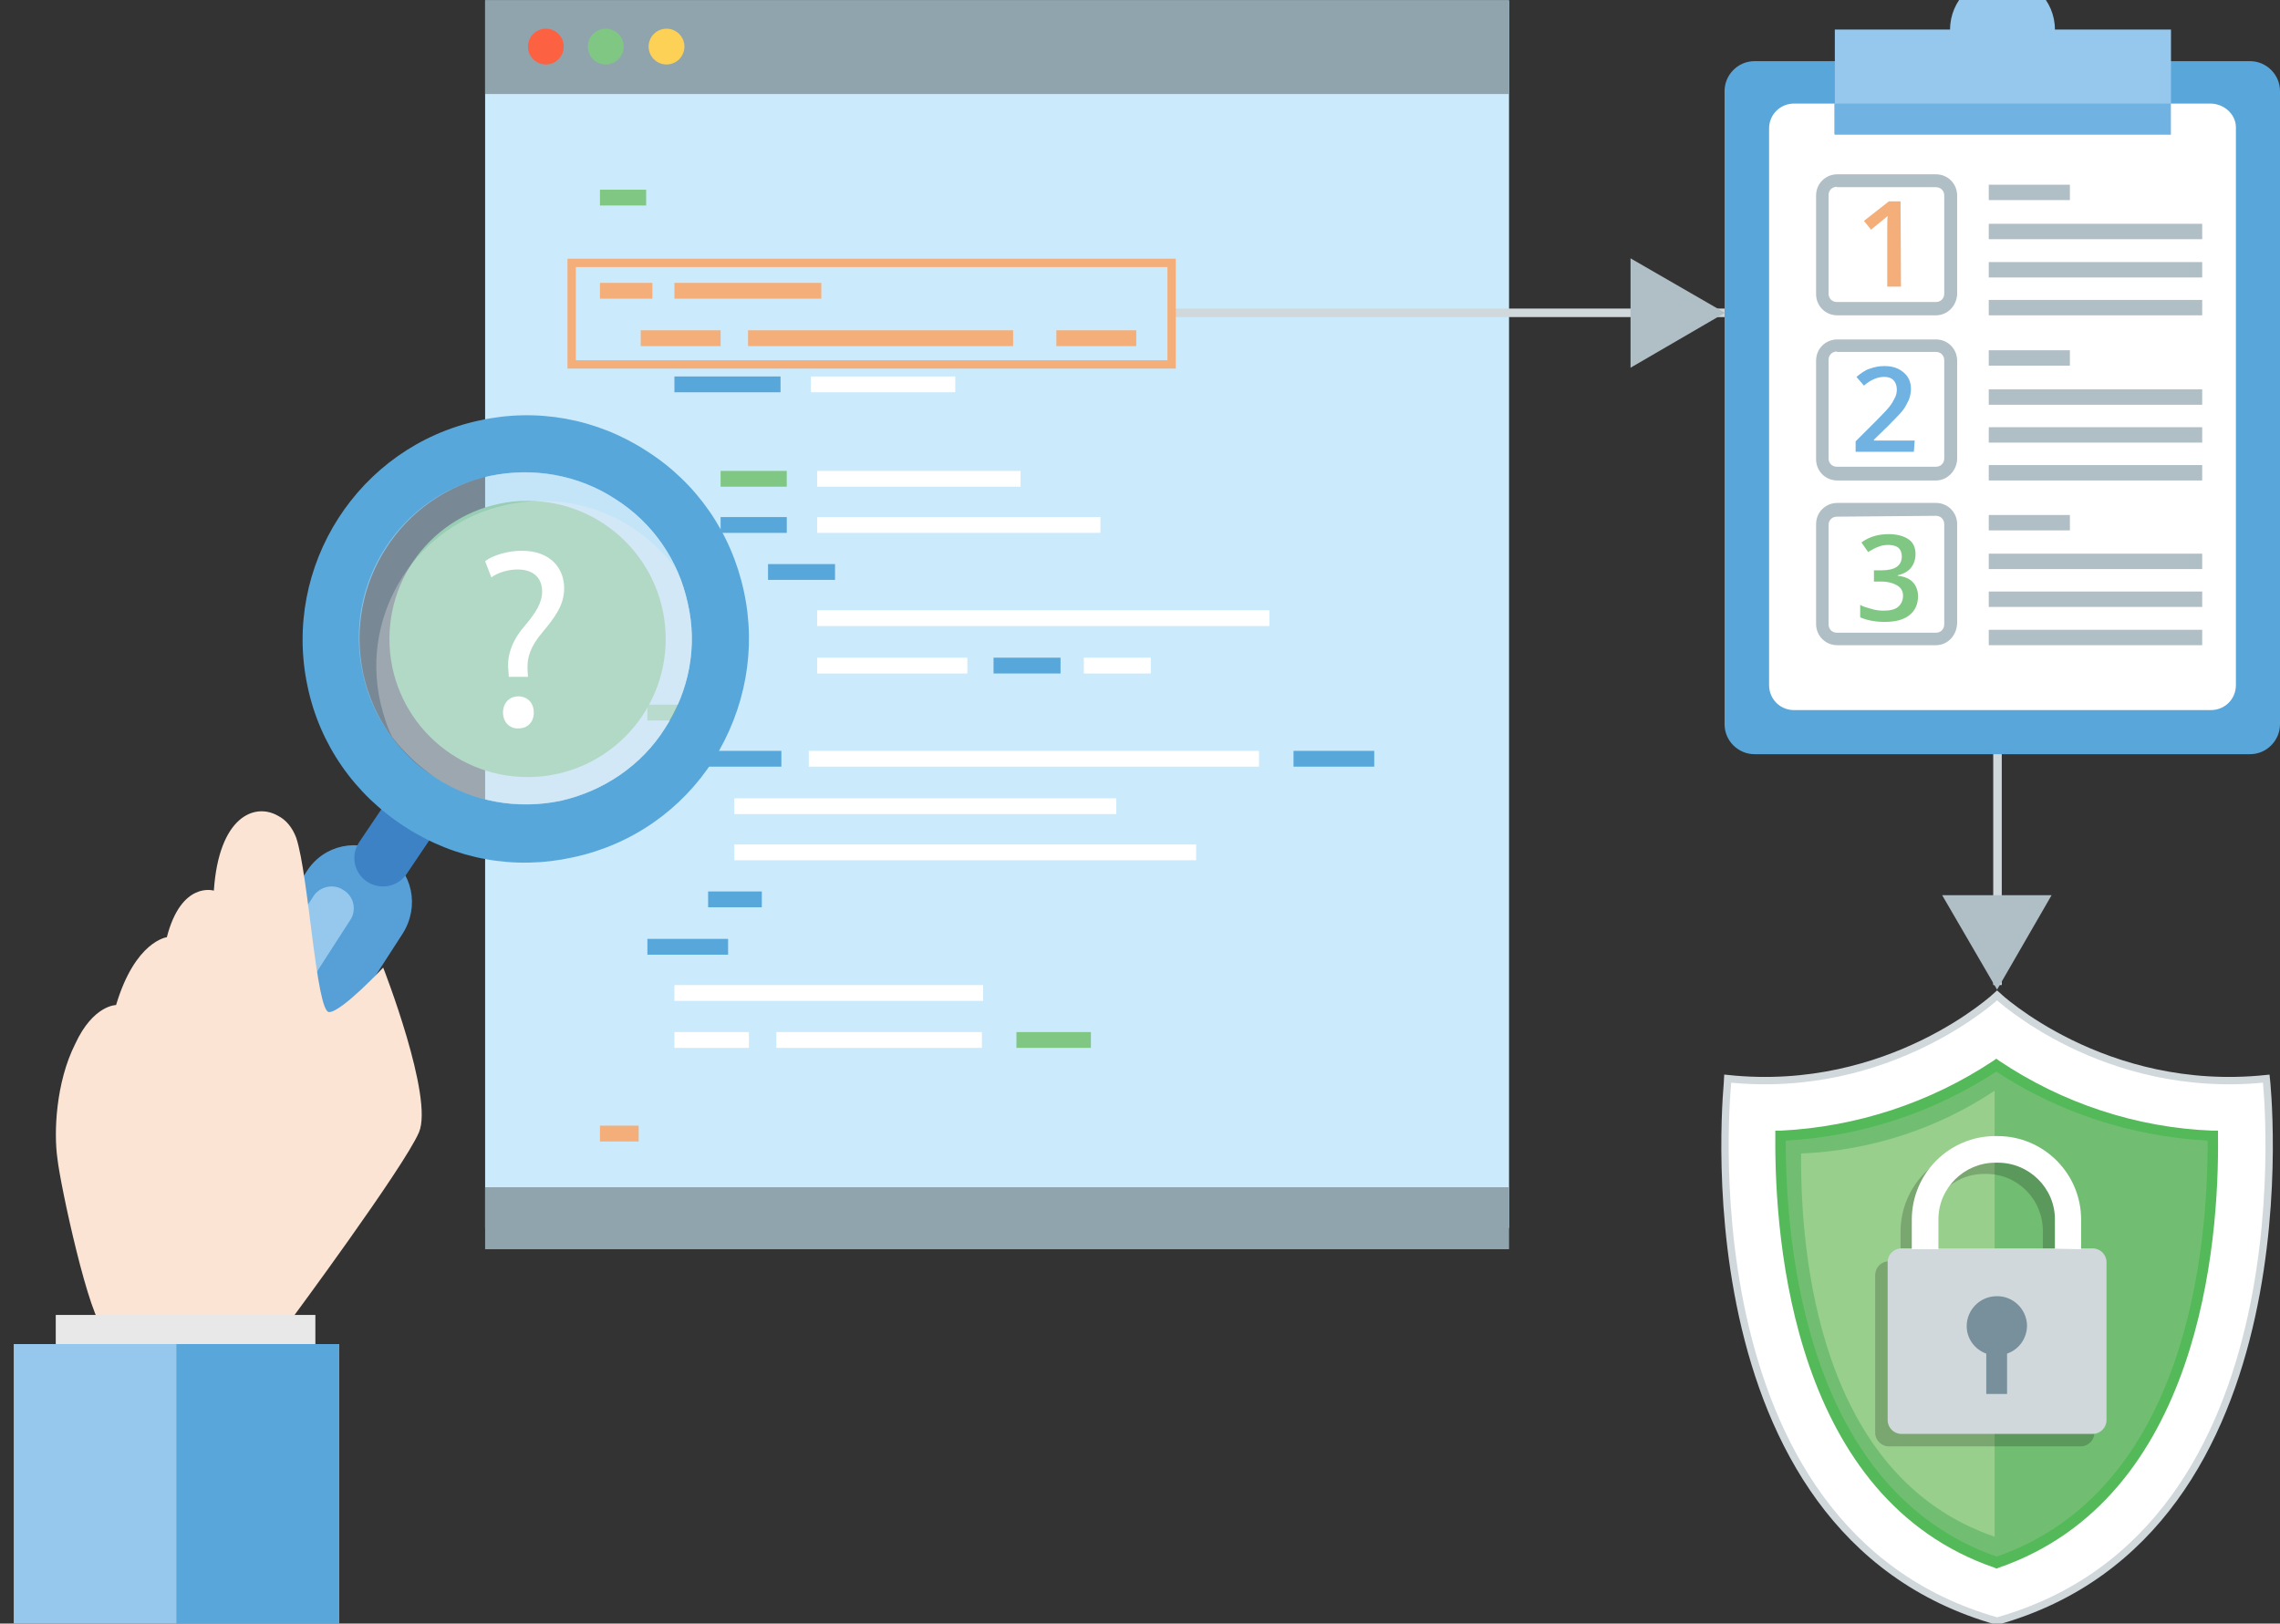
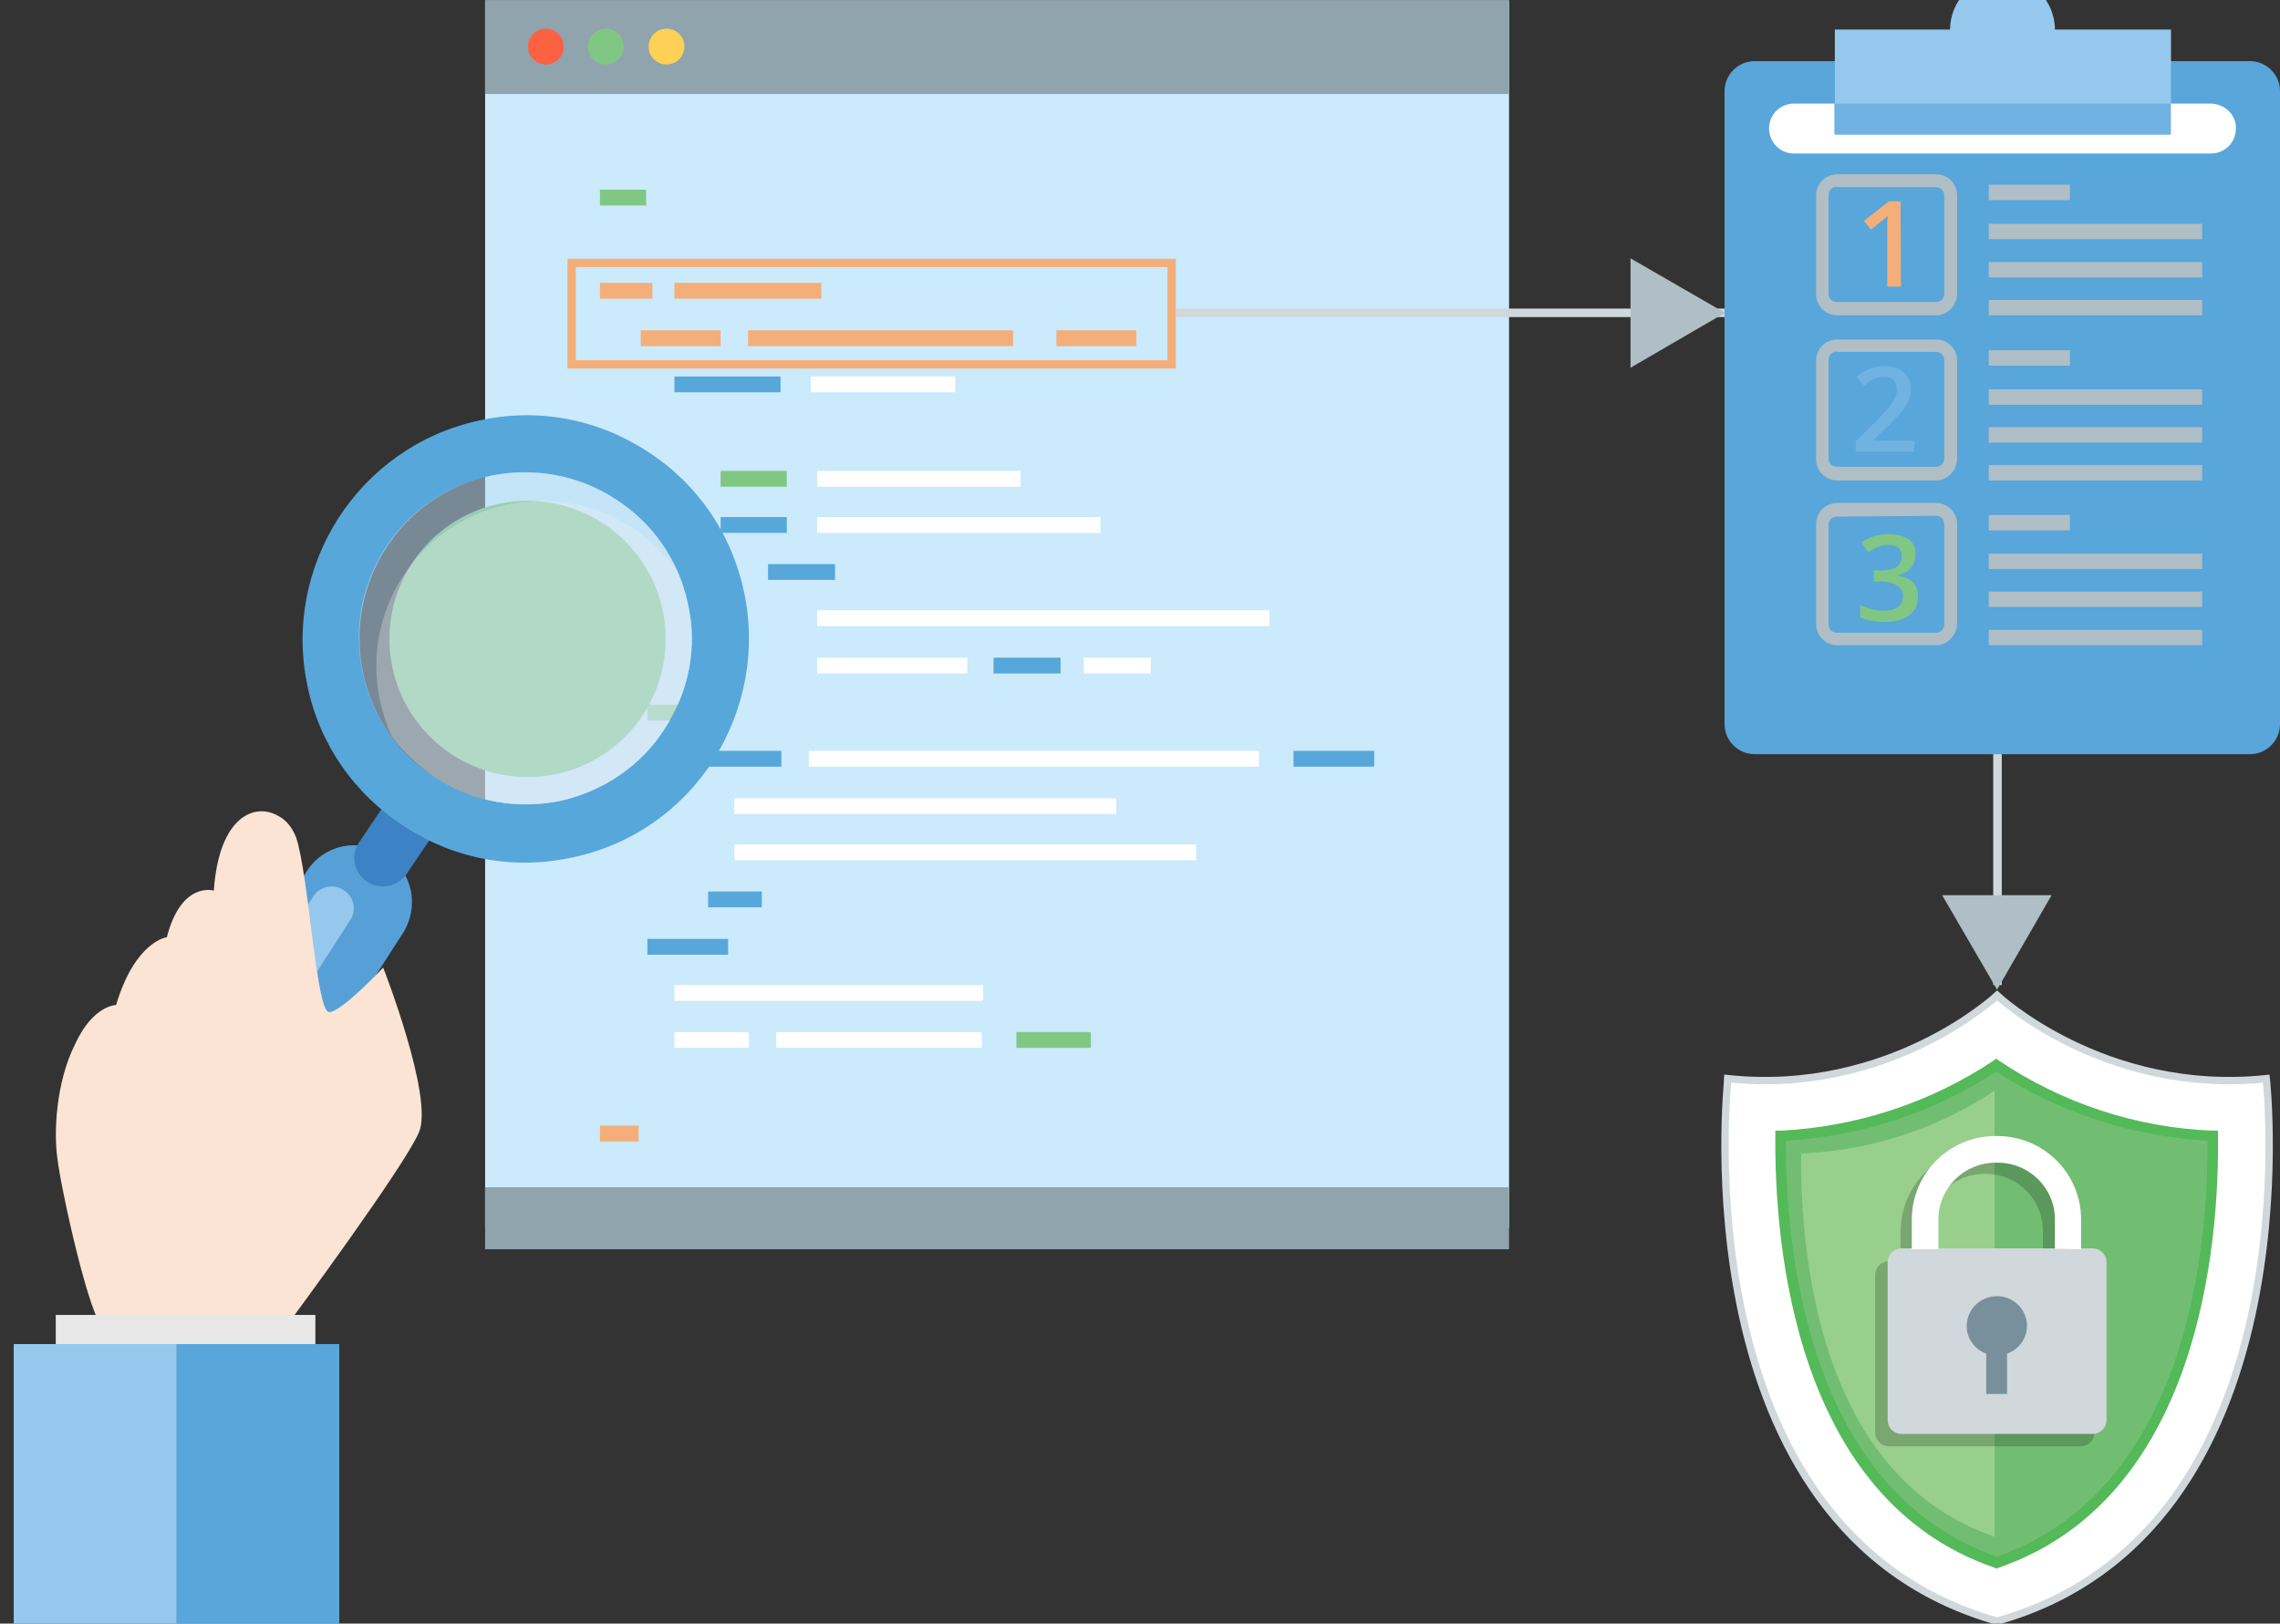
<svg xmlns="http://www.w3.org/2000/svg" version="1.1" id="Layer_1" x="0px" y="0px" viewBox="132 -53.8 548 390.3" style="enable-background:new 132 -53.8 548 390.3;" xml:space="preserve">
  <rect x="132" y="-53.8" width="548" height="390.3" fill="#333333" stroke="none" />
  <style type="text/css">
	.st0{fill:#CBEAFB;}
	.st1{fill:#90A4AE;}
	.st2{fill:#FFFFFF;}
	.st3{fill:#81C784;}
	.st4{fill:#F4AE7A;}
	.st5{fill:#57A7DB;}
	.st6{fill:#FC6142;}
	.st7{fill:#FCD156;}
	.st8{fill:#71BE72;}
	.st9{fill:#57A0D7;}
	.st10{fill:#95C8EC;}
	.st11{fill:#3D82C4;}
	.st12{opacity:0.71;enable-background:new    ;}
	.st13{opacity:0.71;fill:#BDDDF4;enable-background:new    ;}
	.st14{opacity:0.3;fill:#F1F2F2;enable-background:new    ;}
	.st15{fill:#FBE4D4;}
	.st16{fill:#E8E8E8;}
	.st17{fill:#58A6DA;}
	.st18{fill:none;stroke:#D1D8DC;stroke-width:2.05;stroke-miterlimit:10;}
	.st19{fill:#B0BEC5;}
	.st20{fill:none;stroke:#F4AE7A;stroke-width:2;stroke-miterlimit:10;}
	.st21{fill:#FFFFFF;stroke:#D0D8DC;stroke-width:1.77;stroke-miterlimit:10;}
	.st22{fill:#99CF8C;}
	.st23{fill:#54B958;}
	.st24{opacity:0.2;}
	.st25{fill:#D0D8DC;}
	.st26{fill:#78909C;}
	.st27{fill:#70B2E2;}
	.st28{fill:none;}
	.st29{enable-background:new    ;}
</style>
  <title>SharePoint security</title>
  <g id="Layer_2_2_">
</g>
  <g>
    <rect x="248.6" y="-53.7" class="st0" width="246.1" height="295.1" />
    <rect x="248.6" y="231.6" class="st1" width="246.1" height="14.9" />
    <rect x="248.6" y="-53.7" class="st1" width="246.1" height="22.5" />
    <rect x="294.1" y="194.3" class="st2" width="17.9" height="3.8" />
    <rect x="376.3" y="194.3" class="st3" width="17.9" height="3.8" />
    <rect x="294.1" y="183" class="st2" width="74.2" height="3.8" />
    <rect x="276.2" y="216.8" class="st4" width="9.3" height="3.8" />
    <rect x="276.2" y="-8.2" class="st3" width="11.1" height="3.8" />
    <rect x="276.2" y="14.2" class="st4" width="12.6" height="3.8" />
    <rect x="294.1" y="14.2" class="st4" width="35.3" height="3.8" />
    <rect x="286" y="25.6" class="st4" width="19.2" height="3.8" />
    <rect x="385.9" y="25.6" class="st4" width="19.2" height="3.8" />
    <rect x="311.8" y="25.6" class="st4" width="63.7" height="3.8" />
    <rect x="294.1" y="36.7" class="st5" width="25.5" height="3.8" />
    <rect x="326.9" y="36.7" class="st2" width="34.7" height="3.8" />
    <rect x="305.2" y="59.4" class="st3" width="15.9" height="3.8" />
    <rect x="305.2" y="70.5" class="st5" width="15.9" height="3.8" />
    <rect x="328.4" y="59.4" class="st2" width="48.9" height="3.8" />
    <rect x="328.4" y="70.5" class="st2" width="68.1" height="3.8" />
    <rect x="316.6" y="81.8" class="st5" width="16.1" height="3.8" />
    <rect x="328.4" y="92.9" class="st2" width="108.7" height="3.8" />
    <rect x="328.4" y="104.3" class="st2" width="36.1" height="3.8" />
    <rect x="370.8" y="104.3" class="st5" width="16.1" height="3.8" />
    <rect x="392.5" y="104.3" class="st2" width="16.1" height="3.8" />
    <rect x="287.6" y="115.6" class="st3" width="11.1" height="3.8" />
    <rect x="292.3" y="126.7" class="st5" width="27.5" height="3.8" />
    <rect x="442.9" y="126.7" class="st5" width="19.4" height="3.8" />
    <rect x="326.4" y="126.7" class="st2" width="108.2" height="3.8" />
    <rect x="308.5" y="138.1" class="st2" width="91.8" height="3.8" />
    <rect x="308.5" y="149.2" class="st2" width="111" height="3.8" />
    <rect x="302.2" y="160.5" class="st5" width="12.9" height="3.8" />
    <rect x="287.6" y="171.9" class="st5" width="19.4" height="3.8" />
    <rect x="318.6" y="194.3" class="st2" width="49.4" height="3.8" />
    <circle class="st6" cx="263.2" cy="-42.6" r="4.3" />
    <circle class="st3" cx="277.6" cy="-42.6" r="4.3" />
    <circle class="st7" cx="292.2" cy="-42.6" r="4.3" />
  </g>
  <g>
    <circle class="st8" cx="258.8" cy="99.8" r="33.2" />
    <g>
      <g id="XMLID_27_">
        <path id="XMLID_34_" class="st9" d="M177.6,224.6c6.5,4.3,14.9,2.4,19-4.1l32.2-49.9c4.1-6.5,2.4-14.9-4.1-19l0,0     c-6.5-4.1-14.9-2.4-19,4.1l-32.2,49.9C169.3,211.9,171.2,220.5,177.6,224.6L177.6,224.6L177.6,224.6z" />
        <path id="XMLID_33_" class="st10" d="M176.6,218.9c2.6,1.5,6,0.9,7.3-1.5l32.2-49.9c1.7-2.4,1-5.8-1.5-7.3     c-2.4-1.7-5.8-0.9-7.3,1.5l-32.2,49.9C173.4,213.9,174.2,217.3,176.6,218.9L176.6,218.9z" />
        <g id="XMLID_31_">
          <path id="XMLID_32_" class="st11" d="M220.3,158.2c3.2,2,7.4,1.2,9.5-2l6.8-10.1c2-3.2,1.2-7.4-2-9.5l0,0c-3.2-2-7.4-1.2-9.5,2      l-6.8,10.1C216.2,151.9,217.1,156.1,220.3,158.2L220.3,158.2z" />
        </g>
        <path class="st5" d="M303.5,128.9c-7.7,12-19.7,20.4-33.8,23.4c-14.1,3.1-28.3,0.5-40.3-7.3l0,0c-12.2-7.8-20.6-19.9-23.5-33.9     c-6.1-28.8,12.2-57.5,41.2-63.8c13.9-3.1,28.3-0.5,40.3,7.3c12,7.6,20.4,19.7,23.4,33.8C313.8,102.2,311.2,116.6,303.5,128.9z      M297.3,91.2c-2.2-10.3-8.4-19.4-17.5-25.1c-8.9-5.8-19.7-7.6-30-5.5c-21.4,4.6-35.1,25.9-30.5,47.5c2.2,10.3,8.4,19.4,17.5,25.1     l0,0c8.9,5.8,19.7,7.6,30,5.5c10.3-2.4,19.4-8.4,25.1-17.5C297.7,112.2,299.7,101.5,297.3,91.2z" />
        <g id="XMLID_29_" class="st12">
          <g>
            <path id="XMLID_30_" class="st13" d="M279.8,66.1c8.9,5.8,15.3,14.6,17.5,25.1c2.4,10.3,0.3,21.1-5.5,30       c-5.8,8.9-14.7,15.3-25.1,17.5c-10.3,2.2-21.1,0.3-30-5.5l0,0c-8.9-5.8-15.3-14.6-17.5-25.1c-4.8-21.6,8.9-42.9,30.5-47.5       C260.2,58.4,270.8,60.3,279.8,66.1L279.8,66.1z" />
          </g>
        </g>
        <path id="XMLID_28_" class="st14" d="M266.8,138.7c-10.3,2.2-21.1,0.3-30-5.5l0,0c-4.1-2.7-7.6-6-10.5-9.8     c-1.4-2.7-2.2-5.6-2.9-8.4c-4.8-21.6,8.9-42.9,30.5-47.5c10.3-2.2,21.1-0.3,30,5.5c4.1,2.7,7.6,6,10.5,9.8     c1.4,2.7,2.2,5.6,2.9,8.4c2.4,10.3,0.3,21.1-5.5,30C286.1,130.2,277.1,136.4,266.8,138.7z" />
      </g>
      <g id="XMLID_10_">
        <g id="XMLID_12_">
          <g id="XMLID_13_">
            <g id="XMLID_14_">
              <path id="XMLID_18_" class="st15" d="M145.8,224.7c0.7,6.5,7.8,39.3,11.3,41c2.9,1.4,32.1-0.9,41.5-1.7c1.9,0,3.1-0.2,3.1-0.2        s27.4-37,31-45.4c3.6-8.4-8.6-39.6-8.6-39.6s-10,10.7-13,10.7c-3.1,0-4.9-32.9-7.9-41.9c-0.9-2.4-2.4-4.3-4.4-5.3        c-5.6-3.2-14.2,0.2-15.4,18c0,0-7.8-2.4-11.3,11.2c0,0-7.6,0.9-12.2,16.3c0,0-5.5,0-9.8,9.3        C145.4,206.4,144.9,218.5,145.8,224.7z" />
              <g id="XMLID_15_">
                <polygon id="XMLID_17_" class="st10" points="135.3,269.3 135.3,336.5 195.8,336.5 213.5,336.5 213.5,269.3 195.8,269.3                 " />
                <polygon id="XMLID_16_" class="st16" points="145.4,262.3 145.4,269.3 193.6,269.3 207.8,269.3 207.8,262.3 193.6,262.3                 " />
              </g>
            </g>
          </g>
        </g>
        <polygon id="XMLID_11_" class="st17" points="174.4,269.3 174.4,336.5 204.6,336.5 213.5,336.5 213.5,269.3 204.6,269.3    " />
      </g>
    </g>
    <g>
-       <path class="st2" d="M254.3,109l-0.1-1.6c-0.4-3.3,0.7-7,3.8-10.6c2.8-3.3,4.3-5.7,4.3-8.4c0-3.2-2-5.3-5.9-5.3    c-2.2,0-4.7,0.7-6.3,1.9l-1.5-3.9c2-1.5,5.6-2.5,8.8-2.5c7.1,0,10.2,4.4,10.2,9c0,4.2-2.4,7.2-5.3,10.7c-2.7,3.2-3.7,5.9-3.5,9    l0.1,1.6H254.3z M252.9,117.5c0-2.3,1.5-3.9,3.7-3.9c2.2,0,3.7,1.6,3.7,3.9c0,2.2-1.4,3.8-3.7,3.8    C254.4,121.4,252.9,119.7,252.9,117.5z" />
-     </g>
+       </g>
  </g>
  <path class="st18" d="M412.7,21.4h191.8c4.2,0,7.6,3.4,7.6,7.6V183" />
  <g id="XMLID_35_">
    <polygon id="XMLID_36_" class="st19" points="523.9,34.6 546.6,21.4 523.9,8.3  " />
  </g>
  <rect x="269.4" y="9.4" class="st20" width="144.2" height="24.4" />
  <g id="Layer_5">
    <g id="_Group_5-2">
      <g id="_Group_6-2">
        <g id="_Group_7-2">
          <g id="_Group_8-2">
            <g id="_Group_9-2">
              <g id="_Group_10-2">
                <g id="_Group_11-2">
                  <g id="_Group_12-2">
                    <g id="_Group_13">
                      <g id="_Group_14">
                        <path id="_Path_12-2" class="st21" d="M612,335.9c76.8-21.6,64.7-130.4,64.7-130.4c-39.1,4.1-64.7-20-64.7-20             s-25.7,24.1-64.7,20C547.3,205.6,535.2,314.2,612,335.9z" />
                      </g>
                    </g>
                  </g>
                </g>
              </g>
            </g>
          </g>
        </g>
        <g id="_Group_15">
          <g id="_Group_16">
            <g id="_Group_17">
              <g id="_Group_18">
                <g id="_Group_19">
                  <g id="_Group_20">
                    <g id="_Group_21">
                      <g id="_Group_22">
                        <path id="_Path_13-2" class="st8" d="M559.8,219.3c23.8-0.8,41.7-10.2,52-17c15.5,10.3,33.5,16.1,52,17             c0.3,26.2-4.4,86.5-52,102.6C564.4,305.6,559.6,245.4,559.8,219.3z" />
                      </g>
                    </g>
                  </g>
                </g>
              </g>
            </g>
          </g>
        </g>
        <g id="_Group_23">
          <g id="_Group_24">
            <g id="_Group_25">
              <g id="_Group_26">
                <g id="_Group_27">
                  <g id="_Group_28">
                    <g id="_Group_29">
                      <g id="_Group_30">
                        <path id="_Path_14-2" class="st22" d="M564.9,223.5c-0.2,23.6,4,77.6,46.5,92.1l0,0V208.4l0,0             C597.6,217.6,581.5,222.8,564.9,223.5z" />
                      </g>
                    </g>
                  </g>
                </g>
              </g>
            </g>
          </g>
        </g>
        <g id="_Group_31">
          <g id="_Group_32">
            <g id="_Group_33">
              <g id="_Group_34">
                <g id="_Group_35">
                  <g id="_Group_36">
                    <g id="_Group_37">
                      <g id="_Group_38">
                        <path id="_Compound_Path_2-2" class="st23" d="M611.5,323.1c-48.3-16.5-53-78-52.8-103.8v-1.3h1.3             c18.2-0.9,35.9-6.7,51.1-16.8l0.7-0.5l0.7,0.5c15.2,10.2,33,16.1,51.3,16.8h1.3v1.3c0.3,25.6-4.3,87.1-52.8,103.8             l-0.5,0.2L611.5,323.1z M611.8,203.8c-15.1,9.9-32.6,15.6-50.6,16.6c0,25.9,5.1,84,50.7,100c45.9-16,50.8-74.3,50.7-100             C644.4,219.4,626.9,213.7,611.8,203.8L611.8,203.8z" />
                      </g>
                    </g>
                  </g>
                </g>
              </g>
            </g>
          </g>
        </g>
      </g>
      <g id="_Group_39">
        <g id="_Group_40">
          <g id="_Group_41" class="st24">
            <g id="_Group_42">
              <path id="_Compound_Path_3" d="M582.7,252.6v38c0,1.8,1.5,3.3,3.3,3.3h46.1c1.8,0,3.3-1.5,3.3-3.3v-37.9        c0-1.8-1.5-3.3-3.3-3.3h-2.6v-7.1c0-11.1-9-20.1-20.1-20.1h-0.5c-11.1,0-20.1,9-20.1,20.1v7.1H586        C584.2,249.4,582.8,250.8,582.7,252.6z M595.2,249.3v-7.1c0,0,0,0,0-0.1c0-7.5,6.1-13.7,13.7-13.7c0,0,0,0,0,0h0.5        c7.5,0,13.6,6.1,13.6,13.7c0,0,0,0,0,0v7.1L595.2,249.3z" />
            </g>
          </g>
          <g id="_Group_43">
            <g id="_Group_44">
              <g id="_Group_45">
                <g id="_Group_46">
                  <path id="_Path_15-2" class="st25" d="M585.7,249.6c0-1.8,1.5-3.3,3.3-3.3h46c1.8,0,3.3,1.5,3.3,3.3v38          c0,1.8-1.5,3.3-3.3,3.3h-46c-1.8,0-3.3-1.5-3.3-3.3V249.6z" />
                </g>
              </g>
            </g>
            <g id="_Group_47">
              <g id="_Group_48">
                <g id="_Group_49">
                  <g id="_Group_50">
                    <g id="_Group_51">
                      <g id="_Group_52">
                        <g id="_Group_53">
                          <g id="_Group_54">
                            <path id="_Path_16-2" class="st2" d="M632.2,246.5v-7.1c0-11.1-9-20.1-20.1-20.1h-0.5c-11.1,0-20.1,9-20.1,20.1v7.1               h6.4v-7.1c0,0,0,0,0-0.1c0-7.5,6.2-13.6,13.7-13.6c0,0,0,0,0,0h0.6c7.5,0,13.7,6.1,13.7,13.6c0,0,0,0,0,0v7.1               L632.2,246.5z" />
                          </g>
                        </g>
                      </g>
                    </g>
                  </g>
                </g>
              </g>
            </g>
            <g id="_Group_55">
              <g id="_Group_56">
                <g id="_Group_57">
                  <g id="_Group_58">
                    <g id="_Group_59">
                      <g id="_Group_60">
                        <g id="_Group_61">
                          <g id="_Group_62">
                            <path id="_Path_17-2" class="st26" d="M609.4,271.6v9.7h5v-9.7c2.9-1,4.8-3.7,4.8-6.8c-0.1-4-3.5-7.2-7.5-7               c-3.8,0.1-6.9,3.2-7,7C604.6,267.9,606.6,270.6,609.4,271.6z" />
                          </g>
                        </g>
                      </g>
                    </g>
                  </g>
                </g>
              </g>
            </g>
          </g>
        </g>
      </g>
    </g>
  </g>
  <g>
    <g>
      <path class="st17" d="M620.5-39.1h-66.8c-4,0-7.2,3.3-7.2,7.2v152.2c0,4,3.3,7.2,7.2,7.2h119.1c4,0,7.2-3.3,7.2-7.2V-31.9    c0-4-3.3-7.2-7.2-7.2L620.5-39.1L620.5-39.1z" />
-       <path class="st2" d="M663.4-28.9H563.2c-3.3,0-6,2.6-6,6v133.8c0,3.3,2.6,6,6,6h100.2c3.3,0,6-2.6,6-6V-22.8    C669.6-26.1,666.8-28.8,663.4-28.9z" />
+       <path class="st2" d="M663.4-28.9H563.2c-3.3,0-6,2.6-6,6c0,3.3,2.6,6,6,6h100.2c3.3,0,6-2.6,6-6V-22.8    C669.6-26.1,666.8-28.8,663.4-28.9z" />
      <path class="st10" d="M625.9-46.7c0-7-5.7-12.7-12.6-12.7s-12.6,5.7-12.6,12.7h-27.7v25.3h80.8v-25.3H625.9z" />
      <path class="st19" d="M597.3,61.7h-23.7c-2.9,0-5.1-2.3-5.1-5.1V32.9c0-2.9,2.3-5.1,5.1-5.1h23.7c2.9,0,5.1,2.3,5.1,5.1v23.7    C602.3,59.3,600.1,61.7,597.3,61.7L597.3,61.7z M573.5,30.7c-1.1,0-2,0.8-2,2v23.7c0,1.1,0.8,2,2,2h23.8c1.1,0,2-0.8,2-2V32.8    c0-1.1-0.8-2-2-2H573.5L573.5,30.7z" />
      <path class="st19" d="M597.3,101.3h-23.7c-2.9,0-5.1-2.3-5.1-5.1V72.2c0-2.9,2.3-5.1,5.1-5.1h23.7c2.9,0,5.1,2.3,5.1,5.1V96    C602.3,99,600.1,101.3,597.3,101.3z M573.5,70.4c-1.1,0-2,0.8-2,2v23.9c0,1.1,0.8,2,2,2h23.8c1.1,0,2-0.8,2-2V72.2    c0-1.1-0.8-2-2-2L573.5,70.4z" />
      <rect x="572.9" y="-28.9" class="st27" width="80.8" height="7.4" />
      <rect x="610" y="-9.4" class="st19" width="19.5" height="3.7" />
      <rect x="610" y="0" class="st19" width="51.3" height="3.7" />
      <rect x="610" y="9.2" class="st19" width="51.3" height="3.7" />
      <rect x="610" y="18.3" class="st19" width="51.3" height="3.7" />
      <rect x="610" y="39.8" class="st19" width="51.3" height="3.7" />
      <rect x="610" y="48.9" class="st19" width="51.3" height="3.7" />
      <rect x="610" y="58" class="st19" width="51.3" height="3.7" />
      <rect x="610" y="79.3" class="st19" width="51.3" height="3.7" />
      <rect x="610" y="88.4" class="st19" width="51.3" height="3.7" />
      <rect x="610" y="97.6" class="st19" width="51.3" height="3.7" />
      <rect x="610" y="30.4" class="st19" width="19.5" height="3.7" />
      <rect x="610" y="70" class="st19" width="19.5" height="3.7" />
      <path class="st19" d="M597.3,22h-23.7c-2.9,0-5.1-2.3-5.1-5.1V-6.8c0-2.9,2.3-5.1,5.1-5.1h23.7c2.9,0,5.1,2.3,5.1,5.1v23.7    C602.3,19.7,600.1,22,597.3,22z M573.5-8.9c-1.1,0-2,0.8-2,2v23.7c0,1.1,0.8,2,2,2h23.8c1.1,0,2-0.8,2-2V-6.8c0-1.1-0.8-2-2-2    H573.5z" />
    </g>
    <rect x="578" y="-6.8" class="st28" width="34.4" height="39.3" />
    <g class="st29">
      <path class="st4" d="M588.9,15.1h-3.3V1.8c0-1.6,0-2.9,0.1-3.7c-0.2,0.2-0.5,0.5-0.8,0.7c-0.3,0.3-1.4,1.1-3.2,2.6L580-0.7l6-4.7    h2.8L588.9,15.1L588.9,15.1z" />
    </g>
    <rect x="576.8" y="32.9" class="st28" width="34.4" height="39.3" />
    <g class="st29">
      <path class="st27" d="M592,54.8h-14v-2.5l5.3-5.3c1.6-1.6,2.6-2.7,3.1-3.4c0.5-0.7,0.8-1.3,1.1-1.9s0.4-1.2,0.4-1.9    c0-0.9-0.3-1.7-0.8-2.2c-0.6-0.6-1.3-0.8-2.3-0.8c-0.7,0-1.6,0.2-2.3,0.5s-1.6,0.8-2.5,1.6l-1.8-2.1c1.1-0.9,2.2-1.7,3.3-2    c1.1-0.4,2.2-0.6,3.4-0.6c2,0,3.4,0.5,4.6,1.5s1.8,2.3,1.8,4c0,0.9-0.2,1.8-0.5,2.6c-0.4,0.8-0.8,1.7-1.5,2.6    c-0.7,0.9-1.9,2-3.4,3.6l-3.5,3.4v0.2h9.8L592,54.8L592,54.8L592,54.8z" />
    </g>
    <rect x="578" y="73.4" class="st28" width="34.4" height="39.3" />
    <g class="st29">
      <path class="st3" d="M592.4,79.4c0,1.3-0.4,2.4-1.1,3.3s-1.9,1.5-3.2,1.8v0.1c1.7,0.2,2.9,0.7,3.7,1.6s1.2,2,1.2,3.3    c0,2-0.7,3.5-2.1,4.6c-1.4,1.1-3.3,1.6-6,1.6c-2.2,0-4.2-0.4-5.8-1.1v-3c0.8,0.5,1.8,0.7,2.8,1c0.9,0.3,2,0.4,2.8,0.4    c1.6,0,2.8-0.3,3.5-0.9c0.7-0.6,1.2-1.5,1.2-2.7c0-1.1-0.5-1.9-1.3-2.4S586,86,584.2,86h-1.8v-2.7h1.8c3.3,0,4.9-1.1,4.9-3.4    c0-0.8-0.3-1.6-0.8-2c-0.6-0.5-1.4-0.7-2.5-0.7c-0.7,0-1.5,0.1-2.2,0.4c-0.7,0.2-1.6,0.7-2.6,1.3l-1.6-2.3c1.9-1.4,4.1-2,6.6-2    c2,0,3.7,0.5,4.8,1.3C591.8,76.6,592.4,77.8,592.4,79.4z" />
    </g>
  </g>
  <g id="XMLID_1_">
    <polygon id="XMLID_2_" class="st19" points="598.8,161.4 612,184.1 625.1,161.4  " />
  </g>
</svg>